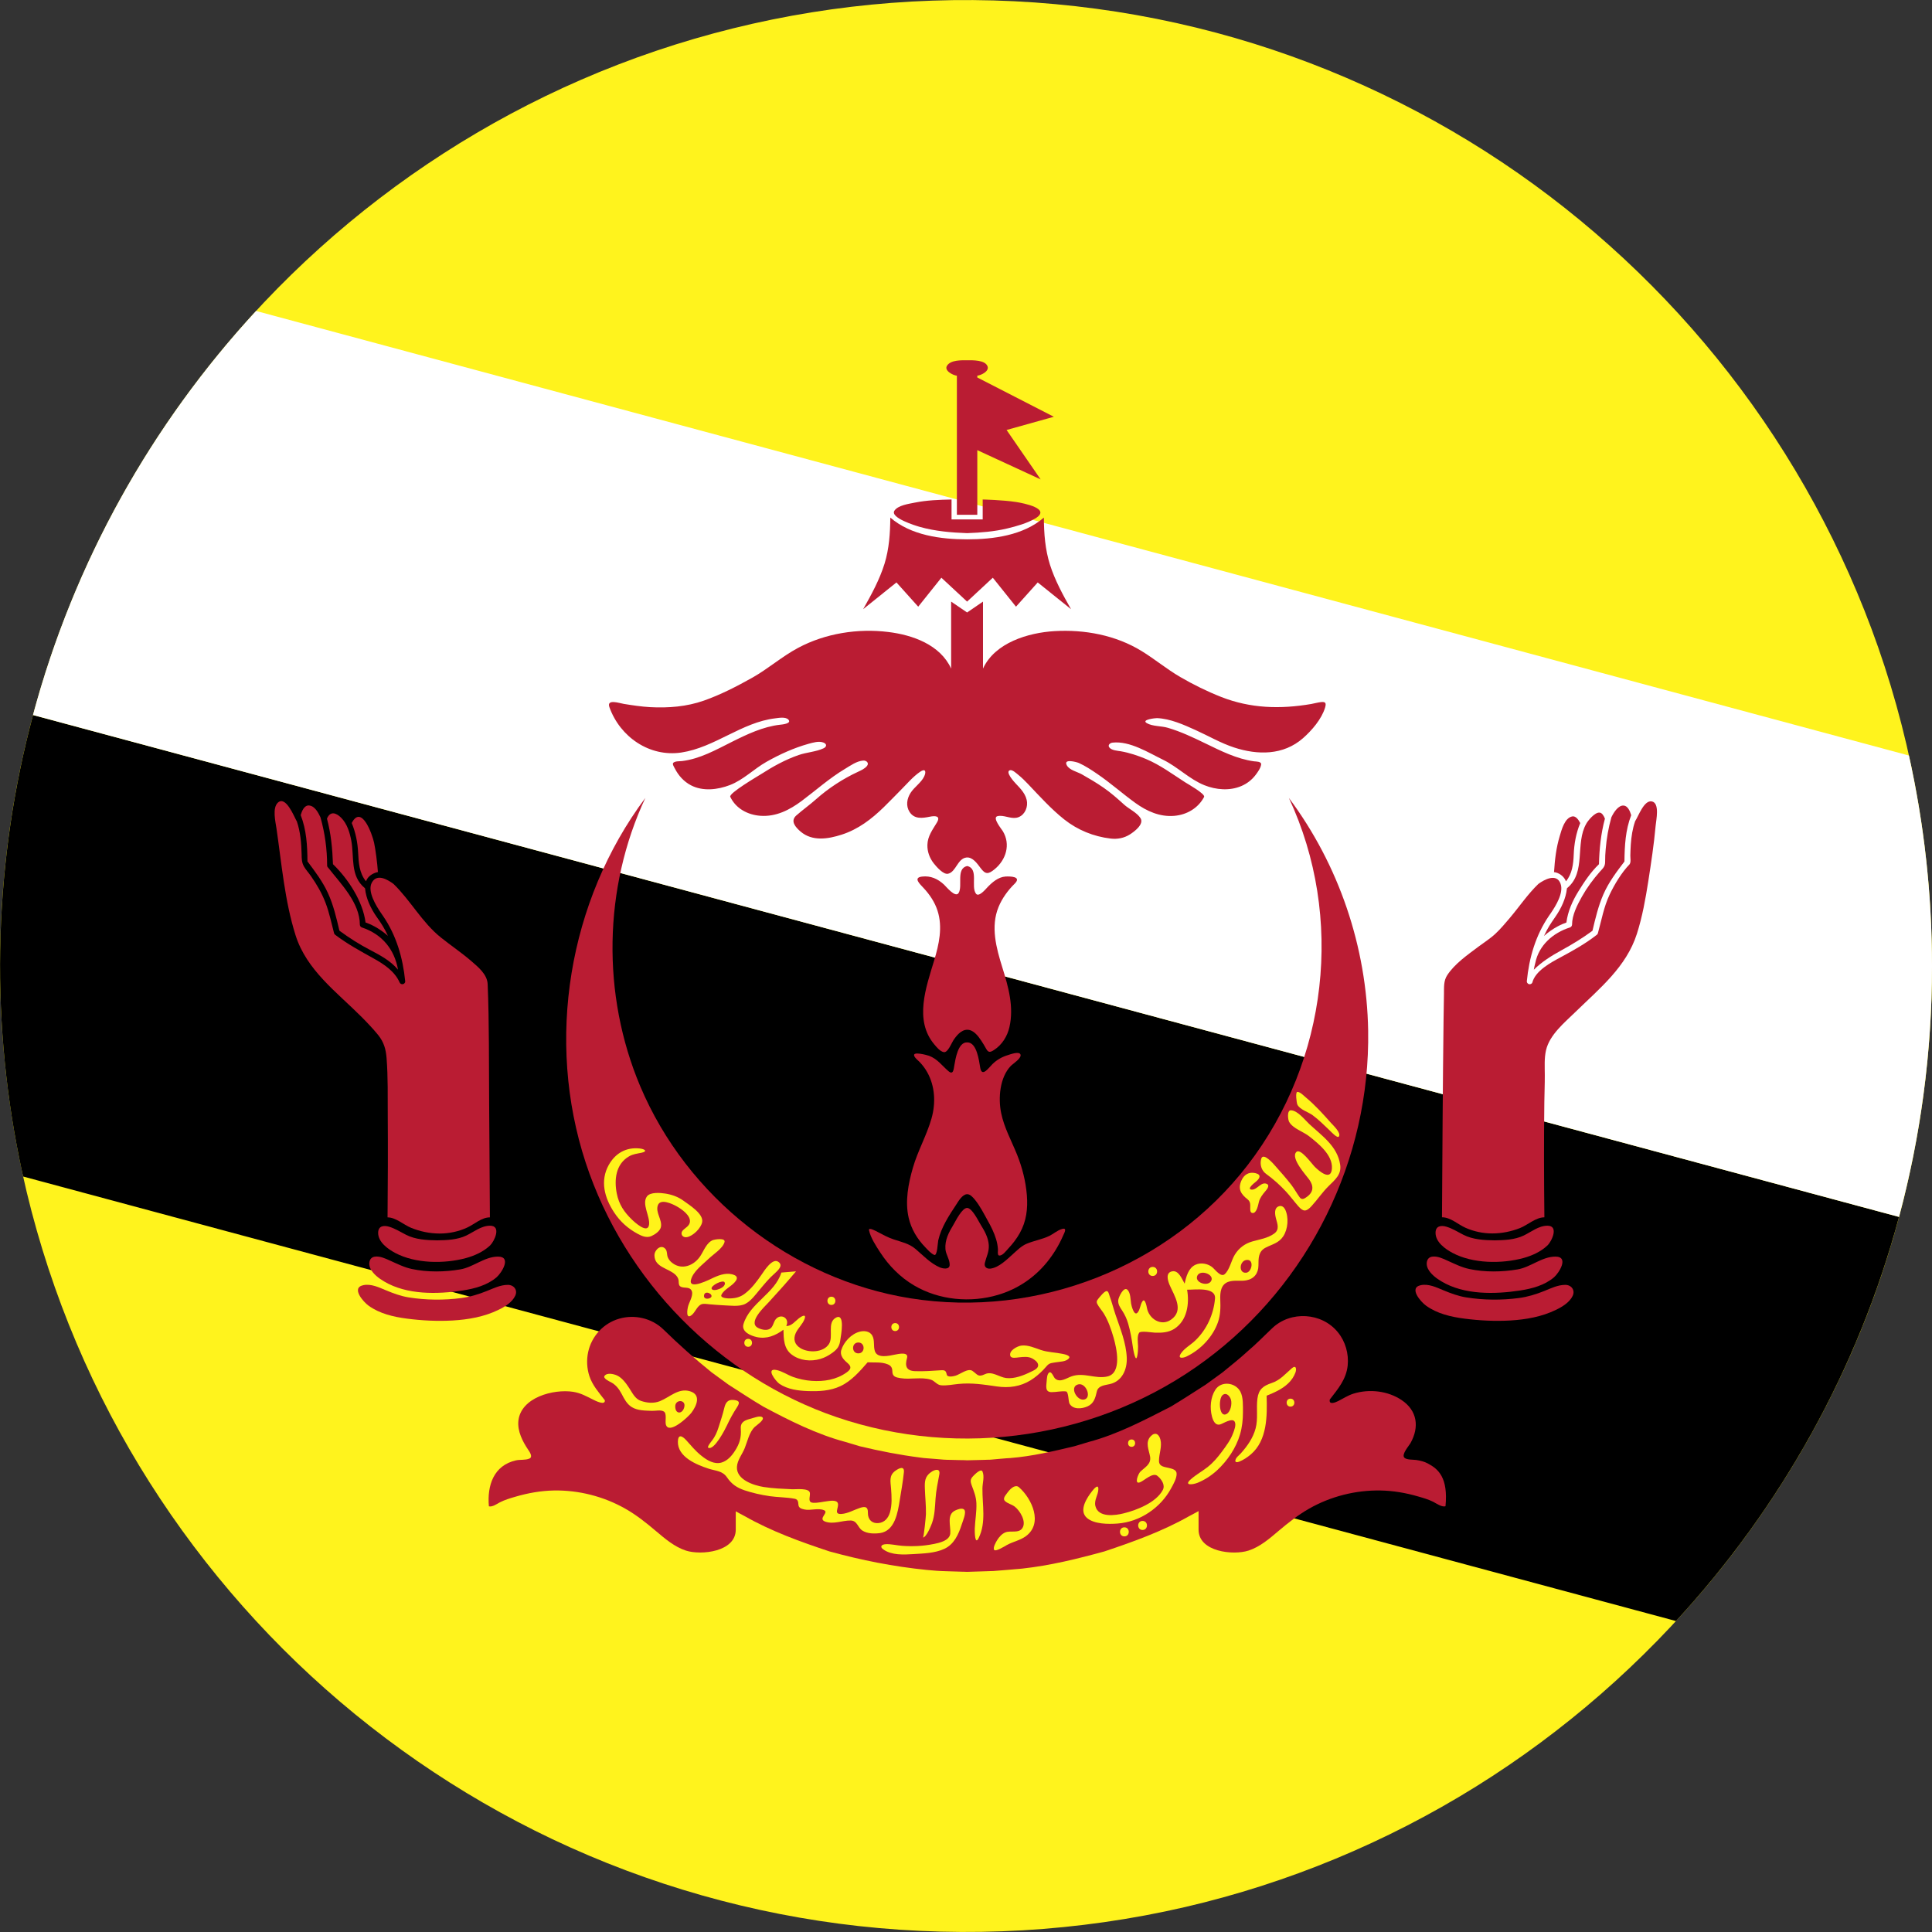
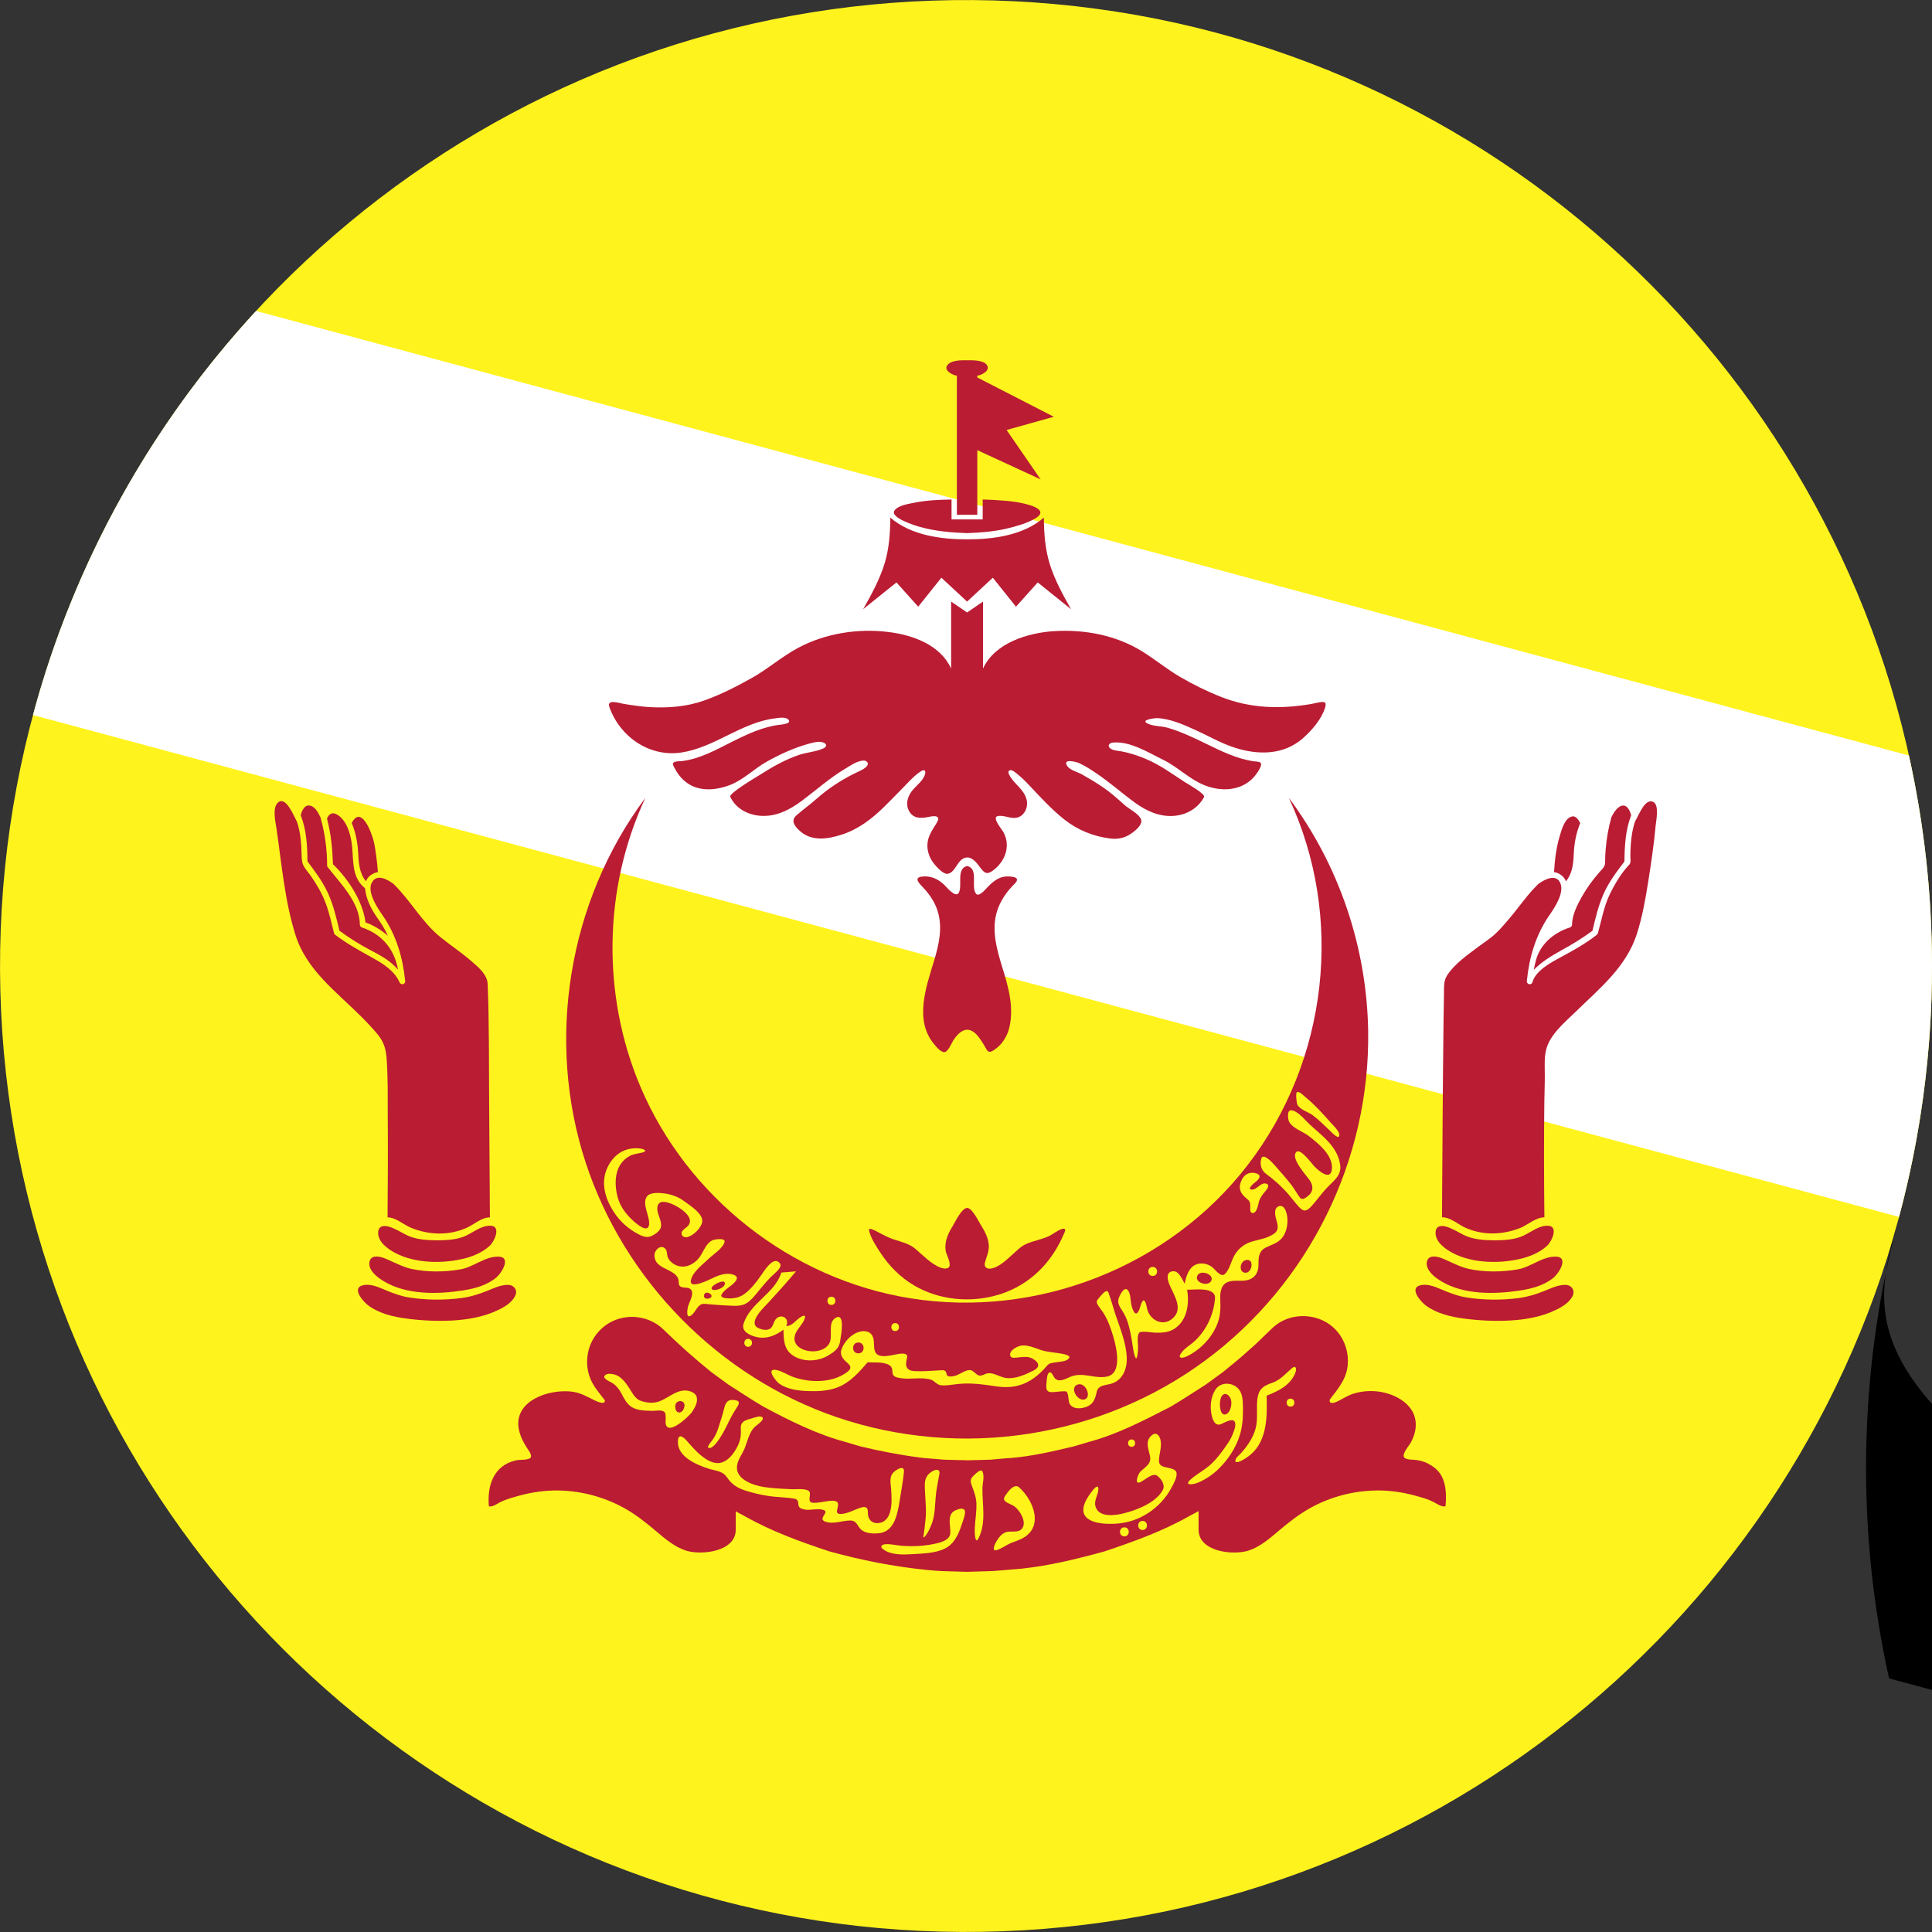
<svg xmlns="http://www.w3.org/2000/svg" version="1.1" x="0px" y="0px" viewBox="0 0 38.017 38.017" style="enable-background:new 0 0 38.017 38.017;" xml:space="preserve">
  <rect x="0" y="0" width="38.017" height="38.017" fill="#333333" stroke="none" />
  <g id="Layer_544">
    <g id="Layer_545">
      <g>
        <path style="fill:#FFF31D;" d="M38.017,19.009c0-2.132-0.356-4.261-1.06-6.274c-0.679-1.941-1.676-3.769-2.939-5.392     c-1.253-1.61-2.765-3.017-4.461-4.15c-1.719-1.148-3.625-2.014-5.622-2.548c-2.079-0.556-4.251-0.752-6.397-0.588     c-2.102,0.161-4.174,0.673-6.107,1.514C9.553,2.388,7.81,3.512,6.288,4.884C4.771,6.25,3.476,7.861,2.468,9.637     c-1.028,1.81-1.753,3.788-2.138,5.833c-0.4,2.122-0.436,4.313-0.107,6.448c0.317,2.064,0.979,4.073,1.95,5.921     c0.951,1.809,2.195,3.461,3.668,4.877c1.476,1.418,3.179,2.596,5.028,3.474c1.896,0.9,3.94,1.479,6.027,1.71     c2.143,0.237,4.327,0.112,6.428-0.375c2.02-0.469,3.958-1.273,5.718-2.369c1.732-1.078,3.289-2.437,4.593-4.006     c1.312-1.579,2.367-3.369,3.108-5.284c0.766-1.978,1.191-4.082,1.264-6.202C38.013,19.446,38.017,19.227,38.017,19.009z" />
        <g>
-           <path d="M37.368,23.946L0.65,14.07c-0.763,2.842-0.854,5.856-0.268,8.739c0.023,0.114,0.047,0.228,0.073,0.342l32.524,8.747      C35.032,29.673,36.561,26.957,37.368,23.946z" />
+           <path d="M37.368,23.946c-0.763,2.842-0.854,5.856-0.268,8.739c0.023,0.114,0.047,0.228,0.073,0.342l32.524,8.747      C35.032,29.673,36.561,26.957,37.368,23.946z" />
          <path style="fill:#FFFFFF;" d="M38.017,19.009c0-1.423-0.158-2.808-0.454-4.142L5.039,6.119c-2.053,2.224-3.582,4.94-4.39,7.951      l36.719,9.876C37.79,22.371,38.017,20.716,38.017,19.009z" />
        </g>
        <g>
          <path style="fill:#BA1C33;" d="M25.801,13.853c-0.608,0.104-1.194,0.088-1.772-0.139c-0.276-0.109-0.548-0.243-0.806-0.393      c-0.263-0.153-0.498-0.35-0.757-0.509c-0.511-0.314-1.123-0.428-1.717-0.393c-0.514,0.031-1.171,0.226-1.406,0.737v-1.318      l-0.313,0.214l-0.314-0.214v1.318c-0.215-0.47-0.759-0.662-1.237-0.72c-0.599-0.074-1.24,0.027-1.773,0.312      c-0.317,0.169-0.588,0.41-0.902,0.587c-0.303,0.17-0.623,0.335-0.952,0.451c-0.341,0.12-0.7,0.148-1.058,0.129      c-0.174-0.01-0.347-0.036-0.519-0.064c-0.085-0.014-0.344-0.104-0.283,0.065c0.21,0.587,0.79,0.985,1.414,0.892      c0.661-0.1,1.186-0.594,1.849-0.673c0.069-0.009,0.207-0.034,0.26,0.027c0.067,0.078-0.128,0.095-0.165,0.099      c-0.331,0.036-0.657,0.191-0.95,0.338c-0.314,0.157-0.626,0.334-0.98,0.377c-0.05,0.006-0.126-0.002-0.168,0.031      c-0.032,0.024,0.016,0.092,0.028,0.116c0.07,0.138,0.179,0.259,0.317,0.33c0.235,0.123,0.527,0.087,0.766-0.005      c0.265-0.102,0.473-0.318,0.719-0.457c0.262-0.148,0.539-0.274,0.829-0.355c0.088-0.024,0.203-0.059,0.293-0.024      c0.072,0.028,0.064,0.084,0.001,0.113c-0.148,0.069-0.333,0.078-0.489,0.132c-0.263,0.091-0.503,0.224-0.737,0.374      c-0.069,0.044-0.645,0.38-0.609,0.449c0.11,0.232,0.347,0.356,0.596,0.373c0.306,0.021,0.571-0.115,0.81-0.293      c0.282-0.211,0.546-0.448,0.849-0.629c0.109-0.065,0.232-0.156,0.362-0.165c0.063-0.004,0.121,0.049,0.072,0.108      c-0.044,0.053-0.113,0.084-0.173,0.112c-0.297,0.137-0.585,0.325-0.829,0.542c-0.125,0.111-0.262,0.208-0.387,0.318      c-0.126,0.111-0.015,0.233,0.084,0.318c0.232,0.197,0.54,0.146,0.808,0.06c0.324-0.104,0.587-0.305,0.828-0.54      c0.116-0.113,0.228-0.23,0.342-0.345c0.117-0.118,0.234-0.256,0.372-0.351c0.11-0.077,0.125,0,0.081,0.092      c-0.059,0.123-0.193,0.206-0.267,0.322c-0.073,0.114-0.096,0.256-0.02,0.375c0.094,0.146,0.251,0.124,0.398,0.094      c0.104-0.021,0.219-0.02,0.141,0.113c-0.085,0.143-0.184,0.268-0.188,0.443c-0.003,0.132,0.044,0.259,0.125,0.362      c0.05,0.063,0.189,0.227,0.283,0.204c0.158-0.038,0.183-0.298,0.36-0.319c0.122-0.014,0.214,0.121,0.277,0.205      c0.095,0.128,0.151,0.13,0.278,0.025c0.225-0.185,0.319-0.488,0.161-0.749c-0.025-0.042-0.215-0.269-0.104-0.295      c0.119-0.028,0.246,0.053,0.37,0.032c0.139-0.024,0.22-0.167,0.211-0.3c-0.011-0.157-0.124-0.269-0.226-0.377      c-0.021-0.022-0.215-0.232-0.108-0.259c0.049-0.013,0.129,0.066,0.164,0.093c0.069,0.056,0.132,0.119,0.193,0.183      c0.226,0.238,0.45,0.487,0.708,0.692c0.265,0.21,0.578,0.337,0.914,0.377c0.132,0.016,0.264-0.009,0.378-0.081      c0.086-0.054,0.284-0.201,0.21-0.32c-0.068-0.109-0.228-0.181-0.323-0.267c-0.131-0.119-0.261-0.234-0.406-0.334      c-0.137-0.095-0.281-0.18-0.426-0.262c-0.089-0.05-0.243-0.082-0.295-0.177c-0.077-0.14,0.197-0.064,0.237-0.046      c0.126,0.057,0.246,0.136,0.36,0.214c0.261,0.177,0.496,0.388,0.751,0.572c0.227,0.163,0.481,0.278,0.766,0.254      c0.247-0.021,0.47-0.151,0.587-0.372c0.028-0.06-0.326-0.258-0.371-0.287c-0.254-0.163-0.492-0.342-0.773-0.46      c-0.161-0.067-0.325-0.122-0.497-0.152c-0.066-0.011-0.165-0.016-0.215-0.065c-0.052-0.05,0.001-0.1,0.057-0.105      c0.338-0.036,0.701,0.196,0.993,0.338c0.286,0.14,0.516,0.381,0.811,0.5c0.229,0.092,0.499,0.115,0.729,0.016      c0.111-0.047,0.208-0.123,0.281-0.22c0.041-0.055,0.098-0.132,0.107-0.202c0.009-0.064-0.103-0.059-0.141-0.064      c-0.342-0.048-0.652-0.205-0.959-0.354c-0.239-0.116-0.481-0.231-0.737-0.306c-0.124-0.037-0.301-0.026-0.412-0.091      c-0.12-0.07,0.172-0.1,0.2-0.099c0.263,0.011,0.524,0.129,0.761,0.236c0.252,0.114,0.49,0.254,0.754,0.341      c0.466,0.153,0.971,0.157,1.358-0.182c0.173-0.152,0.366-0.375,0.434-0.6c0.028-0.094,0.009-0.121-0.083-0.11      C25.923,13.824,25.863,13.842,25.801,13.853z" />
          <path style="fill:#BA1C33;" d="M20.541,10.185c-0.405,0.351-0.995,0.428-1.511,0.428c-0.516,0-1.106-0.078-1.511-0.428      c-0.002,0.305-0.023,0.613-0.113,0.906c-0.097,0.313-0.26,0.612-0.421,0.896l0.655-0.526l0.428,0.477l0.456-0.57l0.506,0.47      l0.506-0.47l0.456,0.57l0.428-0.477l0.655,0.526c-0.158-0.277-0.317-0.569-0.414-0.874      C20.566,10.814,20.542,10.498,20.541,10.185z" />
          <path style="fill:#BA1C33;" d="M19.999,9.879c-0.27-0.042-0.662-0.05-0.662-0.05v0.392h-0.613V9.829      c-0.243,0.005-0.489,0.014-0.727,0.062c-0.115,0.024-0.326,0.051-0.397,0.158c-0.091,0.14,0.421,0.297,0.5,0.319      c0.301,0.085,0.618,0.112,0.93,0.123c0.266-0.01,0.534-0.03,0.793-0.093c0.179-0.043,0.384-0.1,0.545-0.194      C20.701,10.009,20.142,9.902,19.999,9.879z" />
          <path style="fill:#BA1C33;" d="M19.786,17.248c-0.143,0.009-0.267,0.117-0.36,0.216c-0.034,0.036-0.166,0.195-0.221,0.122      c-0.107-0.142,0.06-0.493-0.174-0.545c-0.225,0.051-0.082,0.393-0.168,0.531c-0.063,0.102-0.244-0.125-0.287-0.165      c-0.123-0.114-0.263-0.178-0.433-0.158c-0.183,0.021-0.038,0.15,0.03,0.224c0.119,0.127,0.222,0.28,0.275,0.447      c0.105,0.325,0.029,0.664-0.067,0.982c-0.158,0.523-0.396,1.174,0.002,1.647c0.047,0.056,0.111,0.137,0.186,0.154      c0.08,0.018,0.153-0.175,0.188-0.228c0.06-0.092,0.154-0.212,0.276-0.212c0.122,0,0.213,0.121,0.274,0.212      c0.035,0.052,0.066,0.105,0.096,0.159c0.044,0.081,0.08,0.077,0.157,0.027c0.158-0.102,0.262-0.27,0.303-0.45      c0.091-0.398-0.021-0.793-0.139-1.172c-0.119-0.383-0.235-0.803-0.075-1.192c0.07-0.171,0.186-0.33,0.317-0.458      C20.11,17.246,19.881,17.243,19.786,17.248z" />
-           <path style="fill:#BA1C33;" d="M19.7,21.901c-0.06-0.292-0.028-0.7,0.19-0.926c0.04-0.042,0.224-0.156,0.189-0.229      c-0.031-0.063-0.206,0.003-0.25,0.017c-0.116,0.036-0.213,0.091-0.301,0.177c-0.068,0.066-0.205,0.267-0.239,0.074      c-0.024-0.134-0.064-0.51-0.26-0.502c-0.178-0.006-0.228,0.327-0.25,0.451c-0.014,0.077-0.019,0.199-0.118,0.113      c-0.129-0.111-0.214-0.239-0.381-0.301c-0.034-0.012-0.336-0.097-0.289,0.006c0.022,0.049,0.074,0.083,0.109,0.121      c0.057,0.06,0.106,0.126,0.146,0.198c0.155,0.276,0.169,0.608,0.084,0.908c-0.095,0.334-0.271,0.638-0.367,0.972      c-0.09,0.312-0.157,0.661-0.083,0.982c0.051,0.223,0.168,0.416,0.325,0.579c0.051,0.053,0.108,0.12,0.176,0.152      c0.064,0.031,0.07-0.237,0.081-0.285c0.059-0.258,0.213-0.491,0.357-0.709c0.042-0.065,0.117-0.193,0.206-0.2      c0.064-0.005,0.12,0.062,0.156,0.105c0.102,0.124,0.176,0.273,0.254,0.413c0.066,0.117,0.127,0.239,0.166,0.369      c0.019,0.064,0.032,0.13,0.036,0.197c0.001,0.021-0.013,0.113,0.018,0.121c0.067,0.018,0.149-0.097,0.188-0.139      c0.086-0.091,0.163-0.192,0.224-0.301c0.13-0.232,0.16-0.482,0.139-0.745c-0.022-0.274-0.091-0.545-0.193-0.799      C19.904,22.449,19.759,22.19,19.7,21.901z" />
          <path style="fill:#BA1C33;" d="M20.648,24.32c-0.144,0.069-0.302,0.093-0.448,0.155c-0.104,0.044-0.187,0.13-0.27,0.204      c-0.12,0.107-0.271,0.261-0.438,0.284c-0.077,0.01-0.132-0.035-0.112-0.114c0.03-0.123,0.085-0.215,0.077-0.349      c-0.01-0.149-0.083-0.278-0.161-0.403c-0.045-0.072-0.165-0.326-0.266-0.328c-0.102,0.002-0.225,0.258-0.269,0.331      c-0.09,0.148-0.171,0.301-0.157,0.48c0.008,0.107,0.088,0.207,0.083,0.313c-0.005,0.098-0.141,0.069-0.196,0.045      c-0.182-0.079-0.325-0.233-0.474-0.36c-0.13-0.111-0.279-0.138-0.438-0.192c-0.111-0.038-0.209-0.092-0.312-0.146      c-0.021-0.011-0.182-0.102-0.167-0.032c0.032,0.149,0.137,0.308,0.219,0.434c0.17,0.263,0.396,0.492,0.666,0.651      c0.494,0.292,1.114,0.349,1.66,0.185c0.378-0.113,0.708-0.335,0.957-0.641c0.128-0.158,0.235-0.333,0.316-0.52      c0.024-0.056,0.091-0.167-0.023-0.133C20.803,24.212,20.732,24.279,20.648,24.32z" />
          <path style="fill:#BA1C33;" d="M25.362,15.701c1.097,2.348,0.768,5.172-0.809,7.222c-1.545,2.007-4.141,3.023-6.64,2.624      c-2.339-0.374-4.394-1.99-5.315-4.173c-0.759-1.799-0.726-3.902,0.101-5.673c-1.516,2.03-1.964,4.769-1.174,7.177      c0.763,2.324,2.625,4.219,4.941,5.009c2.438,0.831,5.183,0.415,7.254-1.119c2.043-1.512,3.244-3.948,3.202-6.49      C26.894,18.633,26.347,17.02,25.362,15.701z" />
          <path style="fill:#BA1C33;" d="M28.095,28.797c-0.07-0.038-0.148-0.056-0.226-0.068c-0.06-0.009-0.189,0-0.234-0.045      c-0.063-0.063,0.089-0.232,0.12-0.287c0.177-0.316,0.135-0.64-0.176-0.848c-0.272-0.182-0.637-0.222-0.947-0.125      c-0.111,0.035-0.199,0.095-0.301,0.146c-0.053,0.026-0.186,0.083-0.164-0.031c0.161-0.208,0.323-0.396,0.352-0.668      c0.024-0.234-0.045-0.475-0.194-0.657c-0.317-0.389-0.929-0.425-1.291-0.078l-0.044,0.042c-0.14,0.134-0.277,0.273-0.425,0.399      c-0.163,0.15-0.337,0.288-0.508,0.428c-0.104,0.076-0.214,0.156-0.33,0.24c-0.229,0.147-0.455,0.294-0.688,0.434      c-0.521,0.266-1.049,0.545-1.619,0.696c-0.093,0.028-0.187,0.056-0.281,0.084c-0.414,0.099-0.835,0.198-1.26,0.232l-0.071,0.004      l-0.142,0.012l-0.142,0.013c-0.022,0.003-0.052,0.004-0.082,0.004l-0.088,0.003l-0.322,0.008c0,0-0.002,0-0.011,0l-0.01-0.001      l-0.02-0.001l-0.039-0.001l-0.077-0.001l-0.155-0.004c-0.052-0.002-0.103,0-0.155-0.005l-0.154-0.013l-0.153-0.012      c-0.051-0.004-0.103-0.007-0.153-0.016c-0.401-0.051-0.792-0.128-1.185-0.222c-0.094-0.028-0.188-0.056-0.28-0.084      c-0.566-0.15-1.105-0.421-1.619-0.696c-0.234-0.138-0.459-0.288-0.688-0.434c-0.116-0.084-0.225-0.165-0.329-0.24      c-0.33-0.266-0.647-0.549-0.95-0.845c-0.227-0.221-0.565-0.299-0.868-0.212c-0.308,0.088-0.544,0.342-0.612,0.655      c-0.034,0.156-0.026,0.321,0.023,0.473c0.06,0.184,0.189,0.327,0.305,0.478c0.01,0.111-0.191,0.007-0.229-0.012      c-0.136-0.067-0.243-0.131-0.398-0.155c-0.38-0.058-1.029,0.108-1.075,0.576c-0.019,0.199,0.083,0.401,0.191,0.561      c0.029,0.043,0.102,0.144,0.026,0.177c-0.078,0.034-0.18,0.017-0.263,0.035c-0.442,0.099-0.57,0.496-0.534,0.904      c0.065,0.02,0.16-0.048,0.215-0.077c0.097-0.05,0.205-0.082,0.309-0.112c0.245-0.072,0.499-0.117,0.754-0.122      c0.489-0.009,0.983,0.117,1.408,0.359c0.217,0.123,0.411,0.278,0.601,0.439c0.178,0.15,0.366,0.312,0.591,0.385      c0.301,0.096,0.98,0.025,0.98-0.413v-0.36c0.058,0.033,0.117,0.064,0.176,0.095c0.526,0.299,1.096,0.504,1.668,0.694      c0.633,0.174,1.258,0.298,1.911,0.364l0.198,0.017c0.066,0.006,0.133,0.006,0.199,0.009l0.198,0.006l0.1,0.003l0.05,0.001      l0.025,0.001h0.018c0.003,0,0.037,0,0.037,0l0.354-0.011l0.088-0.003c0.029,0,0.058-0.001,0.094-0.005l0.209-0.017l0.208-0.018      l0.104-0.009c0.55-0.06,1.085-0.192,1.617-0.338c0.572-0.191,1.141-0.396,1.668-0.694c0.062-0.033,0.124-0.065,0.185-0.1v0.365      c0,0.439,0.681,0.509,0.981,0.413c0.228-0.073,0.417-0.238,0.596-0.39c0.188-0.159,0.382-0.312,0.597-0.435      c0.424-0.242,0.918-0.367,1.406-0.358c0.25,0.004,0.499,0.047,0.739,0.117c0.102,0.029,0.206,0.059,0.301,0.107      c0.06,0.031,0.167,0.108,0.239,0.086C28.498,29.078,28.305,28.907,28.095,28.797z" />
          <path style="fill:#BA1C33;" d="M19.231,7.428V7.392c0.073-0.007,0.233-0.083,0.203-0.179c-0.043-0.133-0.297-0.124-0.404-0.124      c-0.116,0-0.32-0.007-0.394,0.105c-0.066,0.1,0.118,0.191,0.193,0.199v2.737h0.402V8.858l1.246,0.575l-0.67-0.972l0.93-0.26      L19.231,7.428z" />
          <g>
            <path style="fill:#BA1C33;" d="M9.993,25.283c-0.146,0-0.282,0.068-0.415,0.121c-0.162,0.065-0.324,0.115-0.498,0.138       c-0.343,0.045-0.699,0.042-1.041-0.013c-0.154-0.025-0.302-0.08-0.446-0.14c-0.137-0.057-0.292-0.132-0.444-0.1       c-0.248,0.052,0.006,0.334,0.103,0.403c0.218,0.158,0.491,0.221,0.753,0.255c0.297,0.039,0.603,0.054,0.902,0.037       c0.31-0.018,0.624-0.073,0.905-0.211c0.122-0.059,0.266-0.147,0.326-0.275C10.192,25.386,10.113,25.283,9.993,25.283z" />
            <path style="fill:#BA1C33;" d="M9.8,24.727c-0.267,0-0.486,0.209-0.746,0.252c-0.306,0.052-0.643,0.057-0.948-0.008       c-0.153-0.032-0.289-0.102-0.431-0.165c-0.09-0.041-0.199-0.093-0.3-0.078c-0.116,0.016-0.129,0.148-0.085,0.236       c0.055,0.109,0.165,0.19,0.267,0.251c0.45,0.268,1.05,0.255,1.551,0.178c0.233-0.036,0.479-0.102,0.663-0.259       C9.87,25.049,10.074,24.727,9.8,24.727z" />
            <path style="fill:#BA1C33;" d="M9.643,24.119c-0.173,0-0.319,0.122-0.469,0.194c-0.174,0.083-0.381,0.091-0.57,0.094       c-0.207-0.003-0.43-0.014-0.617-0.111c-0.107-0.055-0.21-0.12-0.326-0.156c-0.111-0.034-0.219-0.018-0.22,0.119       c0,0.183,0.19,0.318,0.334,0.395c0.399,0.213,0.967,0.218,1.397,0.101c0.17-0.047,0.342-0.125,0.472-0.248       C9.728,24.426,9.873,24.119,9.643,24.119z" />
            <path style="fill:#BA1C33;" d="M7.361,16.582c-0.038-0.172-0.247-0.759-0.44-0.387c0.077,0.185,0.116,0.381,0.126,0.58       c0.01,0.198,0.022,0.407,0.155,0.566c0.035-0.097,0.128-0.156,0.224-0.179c0.005-0.001,0.01-0.002,0.016-0.003       c-0.004-0.003-0.006-0.004-0.006-0.004C7.425,16.988,7.389,16.71,7.361,16.582z" />
            <path style="fill:#BA1C33;" d="M7.406,18.034c-0.109-0.159-0.205-0.355-0.222-0.55c-0.002-0.002-0.004-0.005-0.006-0.009       c-0.291-0.239-0.205-0.607-0.265-0.931c-0.029-0.159-0.084-0.338-0.201-0.454c-0.1-0.099-0.214-0.135-0.278,0.019       c0.079,0.295,0.107,0.592,0.118,0.896c0.299,0.289,0.588,0.729,0.641,1.147c0.077,0.026,0.253,0.098,0.441,0.264       c-0.07-0.154-0.141-0.257-0.19-0.328L7.406,18.034z" />
            <path style="fill:#BA1C33;" d="M7.124,18.251c-0.024-0.006-0.041-0.028-0.043-0.054c0-0.435-0.376-0.806-0.624-1.124       c-0.012-0.01-0.02-0.025-0.02-0.042c0-0.321-0.044-0.64-0.131-0.948c-0.042-0.09-0.11-0.223-0.223-0.233       c-0.099-0.009-0.144,0.114-0.166,0.189c0.114,0.293,0.131,0.6,0.133,0.911c0.149,0.197,0.299,0.397,0.403,0.623       c0.108,0.235,0.167,0.49,0.226,0.741c0.193,0.142,0.393,0.269,0.606,0.38c0.196,0.103,0.397,0.21,0.542,0.381       c0.002,0.002,0.003,0.005,0.005,0.006C7.762,18.679,7.516,18.382,7.124,18.251z" />
            <path style="fill:#BA1C33;" d="M9.596,19.367c-0.008-0.196-0.188-0.339-0.324-0.457c-0.19-0.164-0.399-0.304-0.595-0.461       c-0.372-0.297-0.594-0.725-0.933-1.055c-0.117-0.086-0.325-0.211-0.426-0.029C7.221,17.54,7.405,17.83,7.5,17.97l0.038,0.055       c0.261,0.382,0.389,0.821,0.435,1.28c0.001,0.011,0,0.014,0,0.016c-0.002,0.009-0.005,0.019-0.012,0.024       c-0.021,0.029-0.066,0.028-0.088,0.002c-0.003-0.004-0.005-0.008-0.008-0.012c-0.097-0.222-0.307-0.36-0.511-0.474       c-0.261-0.145-0.521-0.286-0.759-0.467c-0.012-0.008-0.019-0.02-0.022-0.033c-0.052-0.2-0.094-0.405-0.168-0.598       c-0.071-0.186-0.172-0.36-0.286-0.523c-0.044-0.064-0.098-0.121-0.137-0.188c-0.045-0.078-0.046-0.155-0.047-0.243       c-0.006-0.219-0.023-0.441-0.095-0.649c-0.003-0.005-0.008-0.011-0.011-0.018c-0.047-0.087-0.206-0.483-0.358-0.351       c-0.119,0.104-0.049,0.384-0.03,0.516c0.102,0.699,0.161,1.417,0.374,2.094c0.216,0.688,0.808,1.117,1.297,1.607       c0.113,0.114,0.226,0.232,0.328,0.357c0.114,0.142,0.153,0.279,0.167,0.458c0.029,0.374,0.021,0.755,0.023,1.13       c0.005,0.667,0.002,1.334-0.004,2.002c0.162,0,0.317,0.146,0.462,0.205c0.179,0.073,0.371,0.113,0.564,0.113       c0.186,0,0.371-0.039,0.54-0.117c0.144-0.066,0.282-0.201,0.448-0.201c-0.004-0.759-0.009-1.517-0.015-2.275       C9.619,20.909,9.628,20.136,9.596,19.367z" />
          </g>
          <g>
            <path style="fill:#BA1C33;" d="M30.801,25.283c-0.146,0-0.282,0.067-0.415,0.121c-0.162,0.065-0.324,0.115-0.497,0.138       c-0.344,0.045-0.699,0.042-1.041-0.013c-0.154-0.025-0.302-0.08-0.446-0.14c-0.137-0.057-0.292-0.132-0.444-0.1       c-0.247,0.052,0.005,0.334,0.103,0.403c0.218,0.158,0.49,0.221,0.753,0.255c0.298,0.039,0.602,0.054,0.902,0.037       c0.309-0.018,0.624-0.073,0.905-0.211c0.122-0.059,0.266-0.147,0.326-0.275C30.999,25.386,30.92,25.283,30.801,25.283z" />
            <path style="fill:#BA1C33;" d="M30.607,24.727c-0.267,0-0.486,0.208-0.746,0.252c-0.307,0.052-0.643,0.057-0.948-0.008       c-0.153-0.032-0.29-0.102-0.431-0.165c-0.089-0.041-0.199-0.093-0.3-0.078c-0.116,0.016-0.129,0.148-0.084,0.236       c0.055,0.109,0.165,0.19,0.267,0.251c0.449,0.268,1.05,0.255,1.551,0.178c0.234-0.036,0.479-0.102,0.663-0.259       C30.677,25.05,30.882,24.727,30.607,24.727z" />
            <path style="fill:#BA1C33;" d="M30.45,24.119c-0.173,0-0.319,0.122-0.469,0.194c-0.174,0.083-0.381,0.091-0.571,0.094       c-0.206-0.003-0.43-0.014-0.617-0.111c-0.107-0.055-0.21-0.12-0.326-0.156c-0.111-0.034-0.219-0.018-0.219,0.119       c0,0.183,0.19,0.318,0.334,0.395c0.399,0.213,0.967,0.218,1.396,0.101c0.17-0.047,0.343-0.125,0.472-0.248       C30.535,24.426,30.68,24.119,30.45,24.119z" />
            <path style="fill:#BA1C33;" d="M30.94,16.065c-0.151,0.026-0.212,0.265-0.248,0.386c-0.07,0.231-0.097,0.465-0.112,0.705       c0,0-0.003,0.001-0.006,0.004c0.103,0.011,0.204,0.085,0.24,0.182c0.123-0.146,0.146-0.341,0.153-0.525       c0.008-0.213,0.046-0.423,0.128-0.621C31.058,16.124,31.005,16.054,30.94,16.065z" />
-             <path style="fill:#BA1C33;" d="M31.478,15.99c-0.097-0.011-0.235,0.164-0.263,0.217c-0.226,0.391,0.003,0.956-0.377,1.268       c-0.002,0.003-0.003,0.006-0.005,0.009c-0.02,0.196-0.113,0.39-0.223,0.55l-0.038,0.055c-0.048,0.071-0.12,0.174-0.19,0.328       c0.188-0.166,0.365-0.238,0.441-0.264c0.027-0.219,0.12-0.426,0.235-0.612c0.117-0.19,0.244-0.381,0.406-0.536       c0.007-0.304,0.038-0.603,0.117-0.896C31.558,16.052,31.524,15.995,31.478,15.99z" />
            <path style="fill:#BA1C33;" d="M31.955,15.852c-0.106-0.014-0.198,0.128-0.247,0.23c-0.058,0.205-0.094,0.416-0.112,0.628       c-0.007,0.082-0.012,0.162-0.011,0.244c0.001,0.099-0.042,0.13-0.105,0.2c-0.132,0.15-0.253,0.314-0.351,0.488       c-0.092,0.165-0.195,0.362-0.195,0.555c-0.002,0.025-0.02,0.047-0.044,0.054c-0.329,0.104-0.609,0.349-0.679,0.697       c-0.013,0.047-0.022,0.092-0.029,0.134c0.157-0.157,0.346-0.274,0.54-0.381c0.214-0.117,0.418-0.241,0.614-0.386       c0.057-0.243,0.115-0.488,0.215-0.717c0.103-0.236,0.259-0.443,0.414-0.646c0.004-0.312,0.019-0.616,0.133-0.911       C32.073,15.953,32.028,15.861,31.955,15.852z" />
            <path style="fill:#BA1C33;" d="M32.504,15.77c-0.154-0.031-0.264,0.292-0.328,0.388c-0.052,0.148-0.075,0.304-0.086,0.46       c-0.005,0.072-0.007,0.144-0.009,0.215c-0.001,0.049,0.016,0.13-0.014,0.173c-0.157,0.162-0.298,0.396-0.394,0.599       c-0.114,0.239-0.159,0.504-0.23,0.757c-0.003,0.013-0.01,0.025-0.022,0.033c-0.22,0.172-0.464,0.309-0.71,0.441       c-0.192,0.103-0.5,0.266-0.559,0.5c-0.01,0.024-0.042,0.036-0.065,0.03c-0.004-0.002-0.01-0.003-0.013-0.005       c-0.004-0.003-0.008-0.005-0.011-0.009c-0.005-0.004-0.009-0.01-0.013-0.015c-0.001-0.003-0.002-0.006-0.003-0.009       c-0.002-0.005-0.003-0.011-0.003-0.017c0.045-0.466,0.174-0.905,0.434-1.287l0.038-0.055c0.096-0.141,0.258-0.4,0.192-0.58       c-0.077-0.212-0.319-0.082-0.437,0.005c-0.209,0.201-0.376,0.45-0.563,0.671c-0.09,0.106-0.181,0.215-0.283,0.31       c-0.104,0.097-0.225,0.172-0.338,0.257c-0.212,0.16-0.463,0.333-0.61,0.559c-0.072,0.11-0.061,0.238-0.063,0.365       c-0.003,0.167-0.006,0.334-0.008,0.502c-0.016,1.298-0.023,2.597-0.031,3.895c0.169,0,0.314,0.14,0.461,0.206       c0.166,0.074,0.346,0.112,0.527,0.112c0.187,0,0.372-0.037,0.545-0.105c0.153-0.06,0.312-0.212,0.482-0.212       c-0.008-0.757-0.011-1.514-0.001-2.271c0.002-0.175,0.01-0.351,0.009-0.527c0-0.164-0.013-0.333,0.025-0.494       c0.071-0.303,0.368-0.544,0.581-0.752c0.473-0.461,0.998-0.883,1.206-1.534c0.108-0.338,0.17-0.688,0.225-1.038       c0.056-0.362,0.111-0.724,0.144-1.089C32.588,16.14,32.665,15.802,32.504,15.77z" />
          </g>
          <g>
            <path style="fill:#FFF31A;" d="M26.193,22.099c-0.155-0.175-0.316-0.354-0.496-0.503c-0.037-0.03-0.116-0.115-0.169-0.11       c-0.043,0.003-0.013,0.219,0,0.247c0.044,0.1,0.217,0.149,0.302,0.212c0.122,0.09,0.232,0.202,0.342,0.306       c0.018,0.018,0.143,0.152,0.172,0.115C26.4,22.296,26.229,22.14,26.193,22.099z" />
            <path style="fill:#FFF31A;" d="M25.767,22.122c-0.092-0.085-0.228-0.267-0.363-0.274c-0.083-0.004-0.061,0.181-0.038,0.225       c0.071,0.133,0.282,0.196,0.396,0.287c0.185,0.146,0.463,0.368,0.447,0.631c-0.015,0.255-0.247,0.06-0.338-0.032       c-0.061-0.061-0.282-0.374-0.363-0.29c-0.118,0.121,0.199,0.463,0.253,0.54c0.09,0.126,0.091,0.244-0.043,0.341       c-0.049,0.036-0.102,0.07-0.145,0.008c-0.056-0.079-0.102-0.163-0.161-0.241c-0.1-0.13-0.21-0.252-0.318-0.375       c-0.036-0.042-0.238-0.275-0.276-0.14c-0.031,0.11,0.002,0.229,0.093,0.295c0.146,0.106,0.276,0.222,0.398,0.354       c0.083,0.091,0.156,0.19,0.237,0.283c0.097,0.11,0.153,0.117,0.259,0.002c0.119-0.129,0.214-0.274,0.34-0.398       c0.126-0.125,0.256-0.227,0.226-0.421C26.318,22.557,26.015,22.351,25.767,22.122z" />
            <path style="fill:#FFF31A;" d="M24.934,23.3c-0.112-0.062-0.195,0.115-0.302,0.109c-0.114-0.007,0.061-0.14,0.084-0.159       c0.074-0.061,0.113-0.137-0.015-0.166c-0.129-0.029-0.225,0.032-0.276,0.153c-0.069,0.163-0.005,0.261,0.123,0.362       c0.053,0.042,0.055,0.089,0.054,0.153c0,0.038-0.01,0.111,0.043,0.117c0.086,0.01,0.113-0.166,0.128-0.223       c0.021-0.077,0.071-0.141,0.122-0.201C24.921,23.415,24.993,23.333,24.934,23.3z" />
            <path style="fill:#FFF31A;" d="M25.169,23.735c-0.105,0.032-0.081,0.165-0.06,0.245c0.029,0.109,0.073,0.216-0.038,0.295       c-0.125,0.09-0.285,0.113-0.43,0.154c-0.148,0.043-0.262,0.13-0.343,0.26c-0.069,0.11-0.102,0.302-0.202,0.386       c-0.072,0.06-0.184-0.089-0.229-0.129c-0.089-0.081-0.235-0.11-0.345-0.058c-0.137,0.064-0.182,0.235-0.211,0.371       c-0.051-0.086-0.115-0.265-0.242-0.243c-0.139,0.024-0.091,0.181-0.054,0.269c0.093,0.215,0.292,0.5,0.026,0.684       c-0.197,0.136-0.434-0.021-0.472-0.231c-0.004-0.022-0.037-0.204-0.087-0.133c-0.047,0.066-0.043,0.16-0.097,0.223       c-0.069,0.081-0.123-0.143-0.128-0.179c-0.013-0.081-0.009-0.2-0.067-0.265c-0.077-0.086-0.182,0.147-0.186,0.202       c-0.006,0.077,0.034,0.138,0.075,0.199c0.055,0.083,0.093,0.167,0.121,0.262c0.044,0.153,0.071,0.31,0.093,0.468       c0.006,0.042,0.055,0.323,0.086,0.163c0.012-0.062,0.016-0.122,0.015-0.185c-0.002-0.074-0.023-0.202,0.021-0.267       c0.03-0.045,0.265-0.003,0.317-0.002c0.127,0.004,0.26-0.004,0.371-0.073c0.258-0.162,0.304-0.497,0.256-0.773       c0.144,0.004,0.571-0.064,0.549,0.177c-0.027,0.31-0.164,0.608-0.387,0.822c-0.089,0.086-0.213,0.151-0.283,0.254       c-0.075,0.113,0.045,0.093,0.113,0.06c0.275-0.132,0.516-0.386,0.616-0.675c0.05-0.146,0.051-0.289,0.045-0.442       c-0.006-0.142,0.01-0.305,0.167-0.354c0.112-0.036,0.23-0.005,0.344-0.026c0.152-0.028,0.239-0.137,0.24-0.292       c0-0.147-0.002-0.278,0.144-0.353c0.13-0.066,0.256-0.089,0.343-0.22c0.095-0.143,0.114-0.376,0.037-0.533       C25.261,23.75,25.221,23.719,25.169,23.735z M23.839,25.192c-0.049,0.135-0.323,0.057-0.284-0.075       C23.599,24.972,23.884,25.066,23.839,25.192z M24.523,25.044c-0.161,0.018-0.136-0.256,0.024-0.252       C24.681,24.794,24.63,25.033,24.523,25.044z" />
            <path style="fill:#FFF31A;" d="M22.682,24.93c-0.114,0-0.115,0.178,0,0.178C22.798,25.108,22.798,24.93,22.682,24.93z" />
            <path style="fill:#FFF31A;" d="M21.949,25.865c-0.041-0.121-0.071-0.245-0.115-0.364c-0.012-0.032-0.024-0.116-0.075-0.091       c-0.047,0.023-0.083,0.072-0.118,0.11c-0.033,0.047-0.082,0.076-0.049,0.139c0.034,0.066,0.087,0.123,0.127,0.186       c0.09,0.147,0.147,0.316,0.195,0.481c0.056,0.197,0.171,0.693-0.125,0.76c-0.236,0.053-0.459-0.086-0.7-0.004       c-0.1,0.034-0.232,0.134-0.33,0.042c-0.024-0.023-0.064-0.132-0.104-0.12c-0.053,0.017-0.055,0.13-0.059,0.171       c-0.009,0.106-0.034,0.217,0.095,0.219c0.094,0.001,0.192-0.026,0.286-0.014c0.051,0.007,0.044,0.198,0.069,0.241       c0.07,0.121,0.243,0.102,0.352,0.054c0.127-0.056,0.156-0.168,0.185-0.294c0.027-0.117,0.158-0.123,0.257-0.146       c0.242-0.055,0.341-0.29,0.332-0.518C22.16,26.423,22.042,26.14,21.949,25.865z M21.343,27.537       c-0.146,0.045-0.308-0.247-0.13-0.295C21.367,27.199,21.486,27.494,21.343,27.537z" />
            <path style="fill:#FFF31A;" d="M20.912,26.641c-0.144-0.03-0.291-0.03-0.431-0.077c-0.121-0.041-0.249-0.1-0.378-0.087       c-0.08,0.008-0.258,0.099-0.222,0.205c0.019,0.056,0.128,0.031,0.169,0.027c0.087-0.009,0.181-0.021,0.262,0.022       c0.047,0.026,0.111,0.069,0.116,0.128c0.006,0.071-0.088,0.108-0.139,0.133c-0.143,0.071-0.329,0.145-0.492,0.124       c-0.135-0.017-0.276-0.14-0.414-0.076c-0.138,0.065-0.143,0.011-0.246-0.063c-0.088-0.064-0.25,0.07-0.337,0.094       c-0.038,0.011-0.157,0.038-0.17-0.022c-0.017-0.079-0.036-0.092-0.126-0.085c-0.165,0.011-0.332,0.023-0.497,0.017       c-0.179-0.006-0.202-0.106-0.159-0.258c0.037-0.13-0.173-0.08-0.235-0.068c-0.114,0.022-0.349,0.083-0.398-0.069       c-0.032-0.098,0.001-0.212-0.05-0.304c-0.05-0.09-0.16-0.101-0.251-0.077c-0.164,0.044-0.311,0.202-0.36,0.362       c-0.032,0.104,0.047,0.19,0.12,0.251c0.09,0.077,0.074,0.126-0.02,0.192c-0.199,0.14-0.442,0.179-0.682,0.162       c-0.125-0.009-0.248-0.035-0.366-0.077c-0.109-0.039-0.21-0.112-0.325-0.136c-0.227-0.047-0.012,0.225,0.057,0.272       c0.162,0.109,0.368,0.135,0.558,0.142c0.216,0.008,0.44-0.003,0.639-0.096c0.218-0.101,0.383-0.292,0.538-0.47       c0.131,0.008,0.274-0.012,0.398,0.041c0.063,0.026,0.087,0.068,0.088,0.135c0,0.105,0.065,0.121,0.162,0.136       c0.192,0.031,0.405-0.027,0.591,0.028c0.081,0.023,0.12,0.104,0.205,0.112c0.11,0.011,0.232-0.016,0.341-0.026       c0.265-0.027,0.498,0.012,0.759,0.049c0.235,0.034,0.46,0.004,0.664-0.122c0.089-0.055,0.169-0.124,0.242-0.198       c0.03-0.031,0.058-0.066,0.088-0.097c0.05-0.049,0.094-0.044,0.158-0.057c0.078-0.014,0.215-0.01,0.267-0.083       C21.075,26.675,20.941,26.647,20.912,26.641z M16.89,26.631c-0.138,0-0.138-0.214,0-0.214       C17.028,26.417,17.028,26.631,16.89,26.631z" />
            <path style="fill:#FFF31A;" d="M17.615,26.035c-0.101,0-0.101,0.157,0,0.157C17.716,26.192,17.716,26.035,17.615,26.035z" />
            <path style="fill:#FFF31A;" d="M16.36,25.516c-0.104,0-0.104,0.162,0,0.162S16.464,25.516,16.36,25.516z" />
            <path style="fill:#FFF31A;" d="M14.722,26.345c-0.101,0-0.101,0.157,0,0.157C14.823,26.502,14.823,26.345,14.722,26.345z" />
            <path style="fill:#FFF31A;" d="M16.45,25.928c-0.183,0.097-0.042,0.372-0.139,0.52c-0.111,0.169-0.396,0.176-0.556,0.083       c-0.115-0.068-0.153-0.175-0.097-0.299c0.046-0.101,0.139-0.177,0.175-0.281c0.039-0.112-0.072-0.042-0.113-0.01       c-0.073,0.056-0.146,0.157-0.248,0.151c0.074-0.153-0.108-0.258-0.21-0.129c-0.046,0.058-0.048,0.153-0.12,0.189       c-0.069,0.035-0.172,0.009-0.236-0.028c-0.187-0.111,0.136-0.408,0.219-0.498c0.184-0.199,0.364-0.402,0.539-0.609       l-0.289,0.024c-0.127,0.41-0.621,0.6-0.745,1.013c-0.046,0.155,0.145,0.231,0.263,0.257c0.195,0.042,0.366-0.03,0.523-0.145       c0.005,0.183,0.006,0.374,0.167,0.492c0.157,0.117,0.373,0.137,0.558,0.083c0.087-0.025,0.169-0.07,0.242-0.124       c0.102-0.074,0.14-0.137,0.154-0.261C16.547,26.286,16.635,25.83,16.45,25.928z" />
            <path style="fill:#FFF31A;" d="M15.31,24.826c-0.116-0.072-0.275,0.185-0.325,0.257c-0.094,0.135-0.195,0.272-0.328,0.373       c-0.088,0.067-0.177,0.09-0.286,0.094c-0.032,0.001-0.21-0.001-0.174-0.073c0.057-0.114,0.21-0.167,0.283-0.274       c0.03-0.044,0.027-0.087-0.024-0.11c-0.135-0.061-0.285-0.011-0.41,0.046c-0.061,0.028-0.509,0.262-0.448,0.04       c0.045-0.165,0.234-0.3,0.352-0.414c0.089-0.086,0.274-0.2,0.307-0.324c0.023-0.089-0.193-0.052-0.226-0.04       c-0.126,0.048-0.18,0.208-0.248,0.312c-0.121,0.187-0.362,0.289-0.555,0.138c-0.039-0.03-0.071-0.068-0.089-0.114       c-0.019-0.051-0.007-0.118-0.045-0.161c-0.09-0.102-0.216,0.024-0.216,0.124c0,0.24,0.277,0.253,0.415,0.386       c0.028,0.027,0.051,0.061,0.059,0.1c0.007,0.038-0.004,0.092,0.027,0.121c0.06,0.055,0.171,0.002,0.224,0.079       c0.056,0.082-0.037,0.229-0.06,0.309c-0.021,0.069-0.053,0.286,0.074,0.177c0.064-0.056,0.097-0.158,0.171-0.2       c0.049-0.028,0.126-0.01,0.179-0.006c0.088,0.007,0.175,0.015,0.263,0.019c0.131,0.004,0.316,0.034,0.436-0.028       c0.114-0.059,0.201-0.182,0.282-0.278c0.092-0.11,0.183-0.223,0.292-0.317C15.303,25.003,15.427,24.899,15.31,24.826z        M13.989,25.53c-0.04,0.036-0.143,0.042-0.136-0.036C13.865,25.374,14.051,25.469,13.989,25.53z M14.004,25.362       c-0.029-0.064,0.231-0.192,0.256-0.126C14.301,25.335,14.036,25.43,14.004,25.362z" />
            <path style="fill:#FFF31A;" d="M13.45,23.628c-0.104-0.077-0.233-0.123-0.361-0.142c-0.093-0.014-0.294-0.033-0.359,0.057       c-0.107,0.147,0.064,0.393,0.042,0.556c-0.026,0.191-0.286-0.051-0.338-0.101c-0.152-0.147-0.255-0.298-0.297-0.511       c-0.054-0.274-0.022-0.579,0.24-0.732c0.08-0.047,0.158-0.053,0.247-0.072c0.129-0.028,0.06-0.074-0.038-0.084       c-0.265-0.028-0.477,0.093-0.607,0.324c-0.175,0.314-0.083,0.647,0.104,0.932c0.119,0.182,0.273,0.32,0.464,0.423       c0.084,0.045,0.175,0.086,0.269,0.046c0.07-0.031,0.171-0.098,0.189-0.178c0.03-0.145-0.111-0.286-0.06-0.429       c0.05-0.139,0.284-0.027,0.364,0.017c0.102,0.056,0.293,0.186,0.265,0.322c-0.016,0.074-0.09,0.104-0.137,0.155       c-0.062,0.067-0.005,0.15,0.081,0.133c0.12-0.022,0.278-0.178,0.299-0.297C13.846,23.882,13.559,23.709,13.45,23.628z" />
            <path style="fill:#FFF31A;" d="M25.394,27.522c-0.101,0-0.101,0.157,0,0.157C25.495,27.679,25.495,27.522,25.394,27.522z" />
            <path style="fill:#FFF31A;" d="M25.419,26.925c-0.131,0.113-0.226,0.232-0.395,0.289c-0.168,0.057-0.257,0.123-0.281,0.308       c-0.025,0.196,0.016,0.395-0.036,0.587c-0.051,0.189-0.163,0.347-0.292,0.491c-0.036,0.04-0.093,0.077-0.105,0.132       c-0.012,0.053,0.044,0.042,0.074,0.03c0.081-0.032,0.163-0.086,0.229-0.143c0.326-0.278,0.323-0.76,0.311-1.155       c0.15-0.061,0.305-0.128,0.424-0.242c0.063-0.06,0.114-0.133,0.144-0.216C25.517,26.935,25.501,26.853,25.419,26.925z" />
            <path style="fill:#FFF31A;" d="M24.407,27.383c-0.099-0.184-0.378-0.214-0.492-0.036c-0.096,0.15-0.111,0.356-0.067,0.525       c0.021,0.078,0.062,0.184,0.163,0.157c0.057-0.016,0.241-0.14,0.286-0.051c0.032,0.063-0.012,0.17-0.035,0.23       c-0.048,0.129-0.134,0.243-0.215,0.353c-0.082,0.111-0.17,0.216-0.278,0.302c-0.108,0.086-0.232,0.153-0.336,0.245       c-0.148,0.131,0.04,0.107,0.132,0.07c0.14-0.057,0.271-0.142,0.383-0.245c0.204-0.188,0.375-0.441,0.453-0.708       c0.041-0.14,0.057-0.286,0.057-0.431C24.457,27.668,24.468,27.498,24.407,27.383z M24.14,27.821       c-0.152,0.093-0.17-0.294-0.083-0.369c0.076-0.063,0.148,0.025,0.166,0.094C24.245,27.629,24.217,27.774,24.14,27.821z" />
            <path style="fill:#FFF31A;" d="M23.002,28.886c-0.086-0.022-0.195-0.024-0.196-0.138c-0.001-0.141,0.064-0.282,0.028-0.422       c-0.029-0.109-0.105-0.156-0.193-0.062c-0.11,0.118-0.033,0.266-0.01,0.399c0.025,0.15-0.102,0.208-0.193,0.297       c-0.039,0.038-0.128,0.256-0.006,0.208c0.086-0.034,0.25-0.2,0.341-0.128c0.079,0.062,0.161,0.18,0.108,0.279       c-0.131,0.248-0.511,0.396-0.765,0.459c-0.169,0.043-0.507,0.092-0.562-0.145c-0.027-0.12,0.056-0.213,0.059-0.33       c0.002-0.118-0.095,0.003-0.122,0.037c-0.102,0.131-0.271,0.382-0.103,0.529c0.143,0.124,0.422,0.124,0.598,0.111       c0.226-0.017,0.438-0.093,0.625-0.219c0.181-0.122,0.33-0.283,0.434-0.475c0.043-0.08,0.109-0.191,0.108-0.285       C23.155,28.92,23.062,28.901,23.002,28.886z" />
            <path style="fill:#FFF31A;" d="M22.267,28.325c-0.093,0-0.093,0.145,0,0.145S22.36,28.325,22.267,28.325z" />
            <path style="fill:#FFF31A;" d="M22.125,30.054c-0.115,0-0.115,0.178,0,0.178C22.24,30.232,22.24,30.054,22.125,30.054z" />
            <path style="fill:#FFF31A;" d="M22.483,29.928c-0.115,0-0.115,0.178,0,0.178C22.598,30.105,22.598,29.928,22.483,29.928z" />
            <path style="fill:#FFF31A;" d="M20.053,29.267c-0.064-0.058-0.15,0-0.225,0.099c-0.031,0.049-0.111,0.12-0.048,0.175       c0.054,0.047,0.129,0.062,0.187,0.105c0.102,0.079,0.238,0.296,0.149,0.426c-0.072,0.105-0.231,0.041-0.331,0.081       c-0.071,0.028-0.127,0.093-0.166,0.157c-0.021,0.035-0.085,0.144-0.056,0.188c0.029,0.042,0.223-0.081,0.252-0.097       c0.119-0.065,0.257-0.09,0.368-0.17C20.533,29.978,20.305,29.49,20.053,29.267z" />
            <path style="fill:#FFF31A;" d="M19.332,29.287c0.001-0.105,0.044-0.229,0.001-0.331c-0.03-0.069-0.154,0.06-0.177,0.083       c-0.066,0.067-0.066,0.104-0.033,0.195c0.043,0.116,0.084,0.216,0.09,0.343c0.007,0.168-0.025,0.335-0.032,0.502       c-0.002,0.052,0,0.347,0.079,0.181C19.408,29.954,19.328,29.613,19.332,29.287z" />
            <path style="fill:#FFF31A;" d="M18.795,29.723c-0.173,0.083-0.083,0.306-0.096,0.452c-0.013,0.143-0.219,0.186-0.331,0.208       c-0.205,0.041-0.408,0.05-0.616,0.035c-0.107-0.008-0.22-0.038-0.326-0.032c-0.084,0.006-0.118,0.052-0.043,0.104       c0.162,0.115,0.4,0.103,0.588,0.091c0.202-0.013,0.423-0.017,0.61-0.103c0.193-0.088,0.282-0.288,0.343-0.479       c0.017-0.057,0.102-0.245,0.047-0.295C18.928,29.665,18.838,29.703,18.795,29.723z" />
            <path style="fill:#FFF31A;" d="M18.318,28.969c-0.119,0.086-0.124,0.183-0.119,0.322c0.005,0.168,0.025,0.336,0.021,0.505       c0,0.042-0.042,0.457-0.058,0.459c0.07-0.009,0.16-0.235,0.179-0.288c0.053-0.15,0.057-0.319,0.068-0.476       c0.011-0.166,0.046-0.32,0.075-0.482C18.506,28.881,18.384,28.92,18.318,28.969z" />
            <path style="fill:#FFF31A;" d="M17.615,28.944c-0.124,0.092-0.092,0.208-0.081,0.346c0.011,0.154,0.023,0.323-0.023,0.474       c-0.032,0.107-0.104,0.194-0.222,0.206c-0.133,0.013-0.214-0.073-0.211-0.203c0.003-0.114-0.047-0.13-0.152-0.097       c-0.12,0.039-0.242,0.113-0.369,0.121c-0.161,0.009-0.048-0.119-0.069-0.206c-0.018-0.077-0.157-0.052-0.21-0.045       c-0.091,0.011-0.184,0.036-0.276,0.031c-0.117-0.006-0.057-0.115-0.065-0.192c-0.01-0.104-0.274-0.071-0.345-0.074       c-0.188-0.009-0.379-0.015-0.566-0.045c-0.196-0.032-0.538-0.141-0.525-0.395c0.007-0.135,0.106-0.249,0.154-0.371       c0.054-0.135,0.088-0.312,0.197-0.416c0.027-0.026,0.196-0.137,0.153-0.186c-0.042-0.047-0.176,0.01-0.225,0.022       c-0.118,0.031-0.213,0.063-0.203,0.201c0.012,0.17-0.023,0.292-0.115,0.434c-0.062,0.097-0.146,0.194-0.26,0.229       c-0.148,0.045-0.291-0.045-0.402-0.134c-0.114-0.09-0.199-0.196-0.295-0.302c-0.083-0.092-0.162-0.125-0.166,0.024       c-0.008,0.303,0.365,0.456,0.608,0.535c0.141,0.045,0.27,0.039,0.36,0.172c0.091,0.133,0.193,0.201,0.345,0.253       c0.159,0.053,0.322,0.089,0.487,0.114c0.164,0.024,0.337,0.021,0.499,0.052c0.06,0.012,0.069,0.055,0.072,0.109       c0.003,0.071,0.052,0.086,0.115,0.101c0.126,0.029,0.271-0.036,0.391,0.016c0.104,0.045-0.135,0.169,0.026,0.225       c0.163,0.056,0.332-0.025,0.495-0.023c0.134,0.001,0.139,0.14,0.234,0.199c0.097,0.061,0.231,0.063,0.341,0.049       c0.299-0.04,0.354-0.407,0.393-0.649c0.029-0.18,0.062-0.363,0.081-0.545C17.802,28.835,17.688,28.89,17.615,28.944z" />
            <path style="fill:#FFF31A;" d="M14.423,27.547c-0.108-0.007-0.149,0.064-0.171,0.159c-0.03,0.13-0.074,0.257-0.114,0.384       c-0.03,0.095-0.068,0.18-0.128,0.258c-0.01,0.013-0.103,0.125-0.073,0.14c0.118,0.06,0.337-0.374,0.367-0.438       c0.059-0.127,0.123-0.244,0.2-0.361C14.57,27.588,14.542,27.555,14.423,27.547z" />
            <path style="fill:#FFF31A;" d="M13.576,27.376c-0.225-0.068-0.398,0.118-0.59,0.195c-0.122,0.049-0.253,0.036-0.374-0.005       c-0.115-0.038-0.169-0.158-0.23-0.251c-0.06-0.091-0.138-0.202-0.24-0.249c-0.063-0.029-0.198-0.062-0.247,0.009       c-0.034,0.049,0.1,0.11,0.129,0.125c0.096,0.051,0.158,0.133,0.208,0.228c0.05,0.096,0.101,0.197,0.196,0.258       c0.117,0.074,0.271,0.071,0.405,0.076c0.07,0.002,0.164-0.024,0.228,0.012c0.067,0.038,0.022,0.196,0.042,0.26       c0.062,0.203,0.443-0.156,0.502-0.234C13.708,27.663,13.804,27.444,13.576,27.376z M13.467,27.678       c-0.027,0.15-0.18,0.162-0.18-0.002C13.286,27.533,13.494,27.536,13.467,27.678z" />
          </g>
        </g>
      </g>
    </g>
  </g>
  <g id="Layer_1">
</g>
</svg>